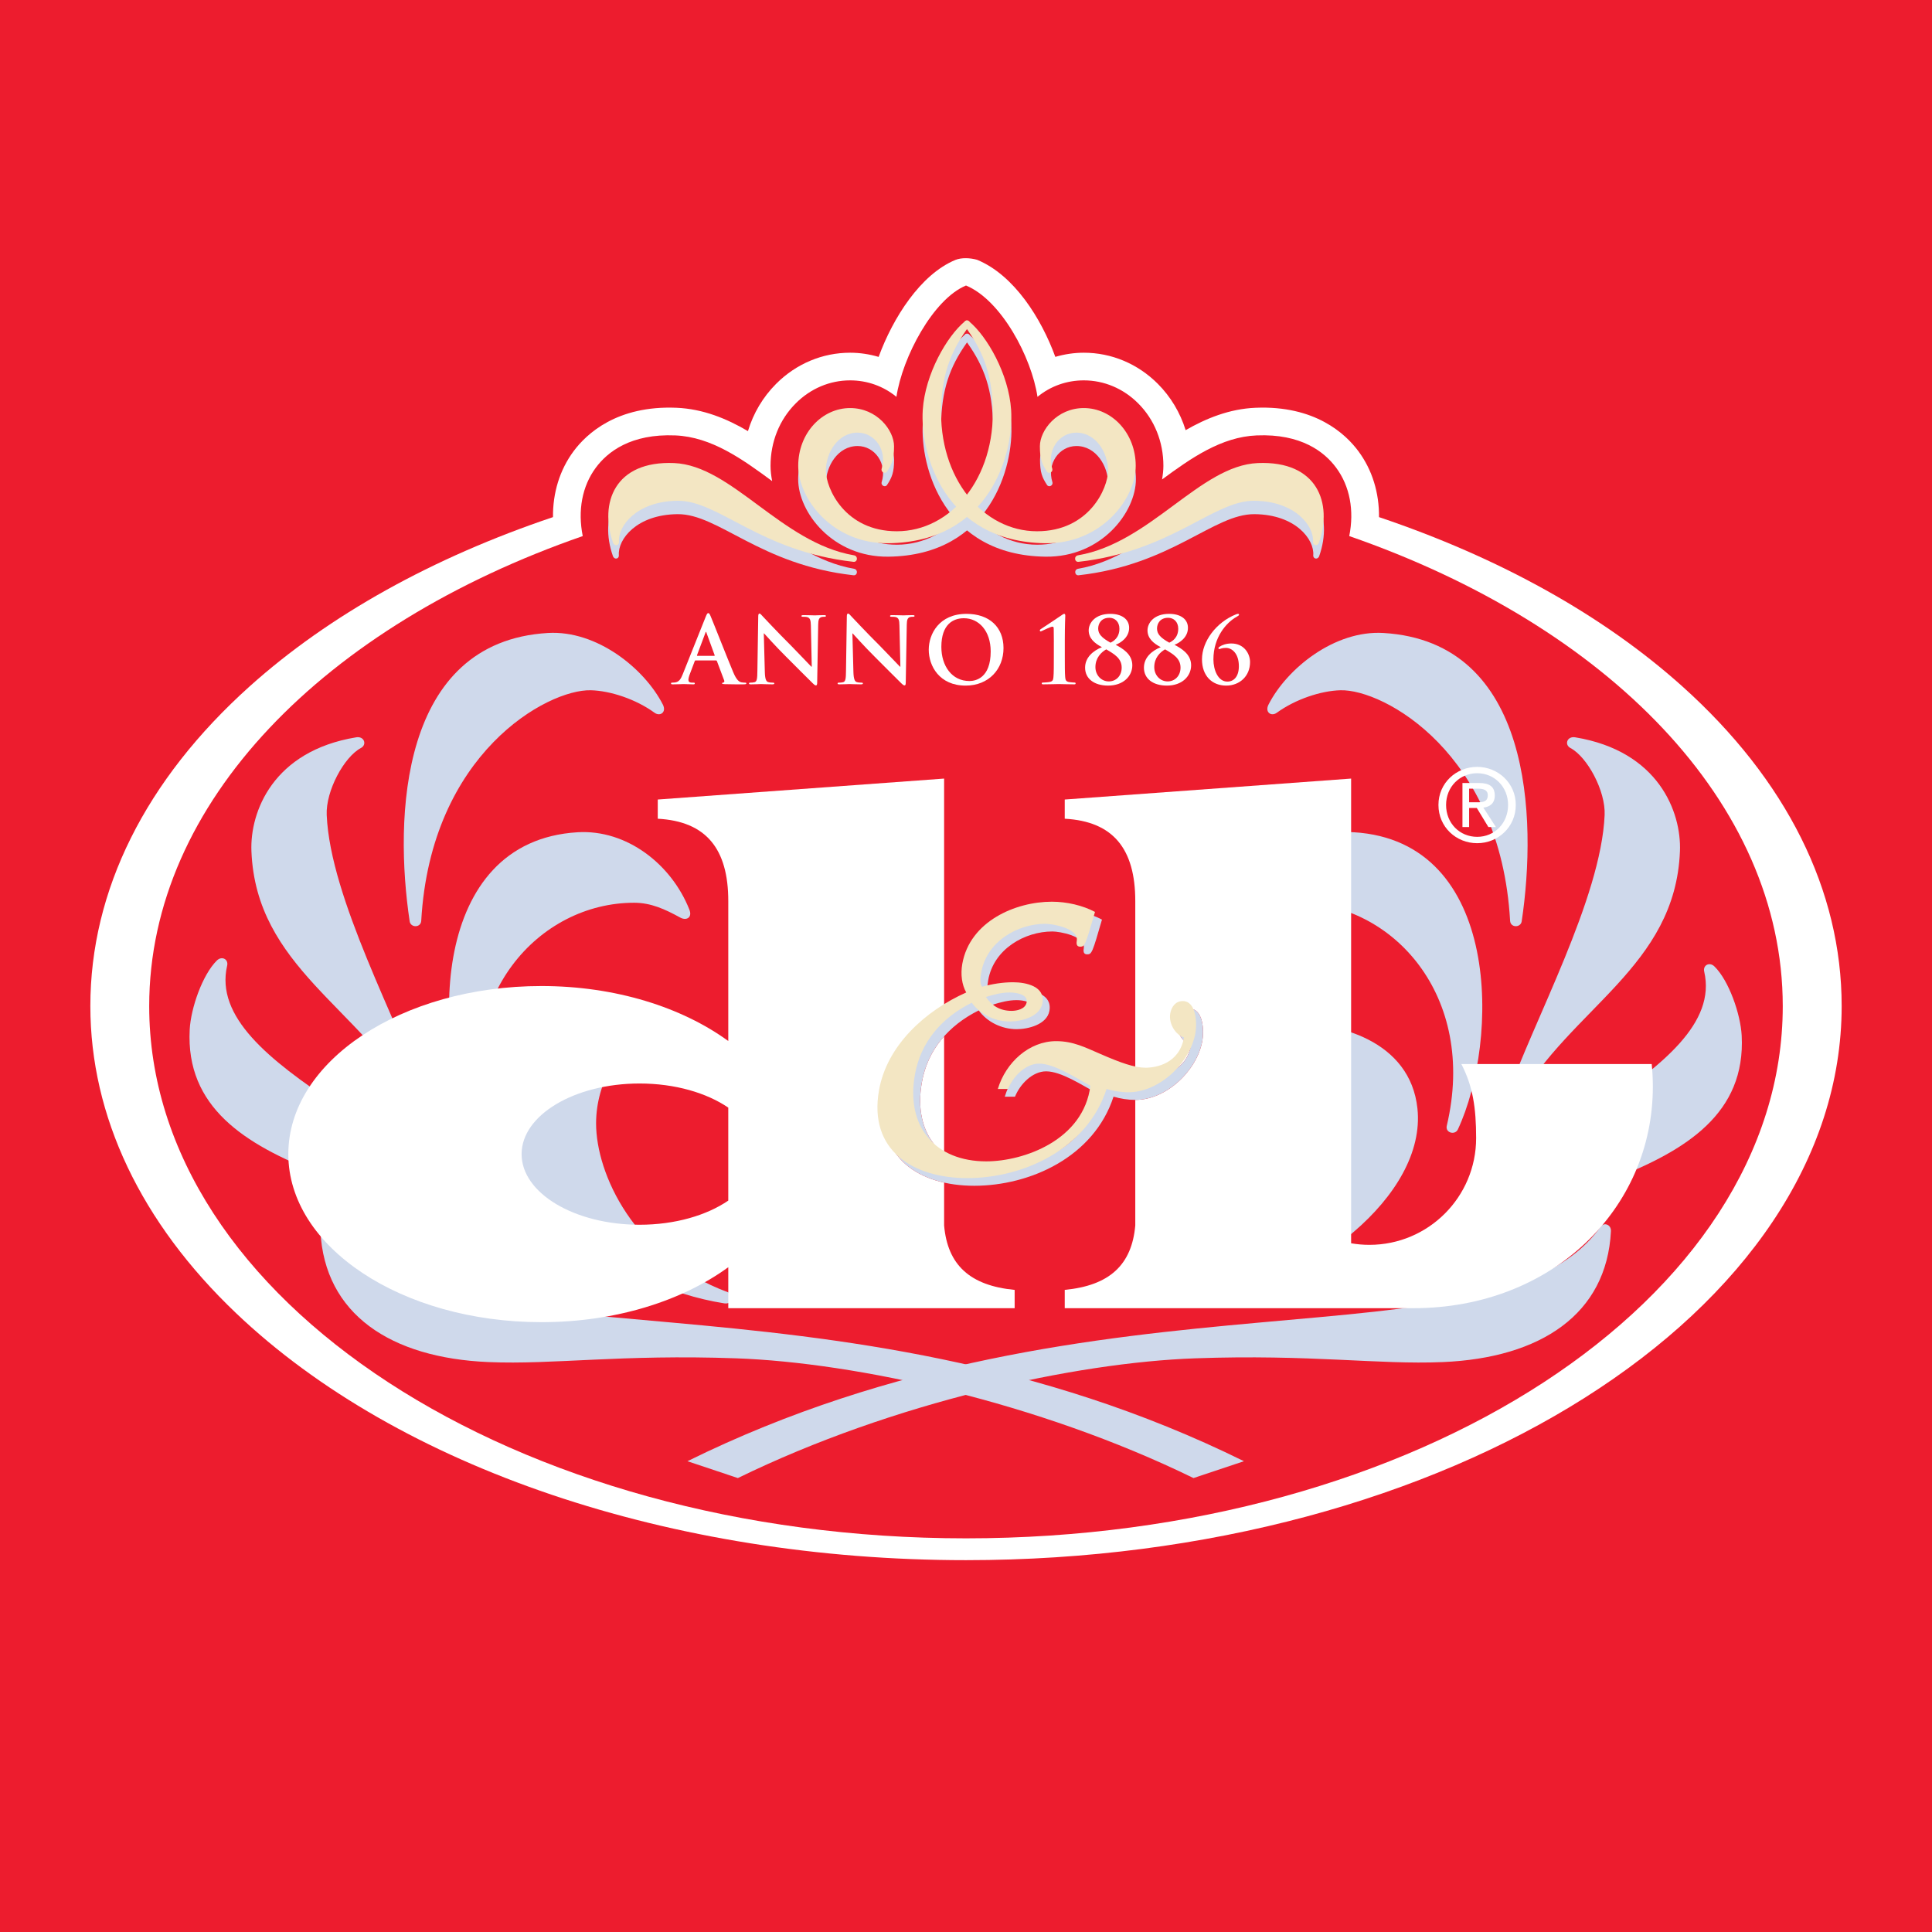
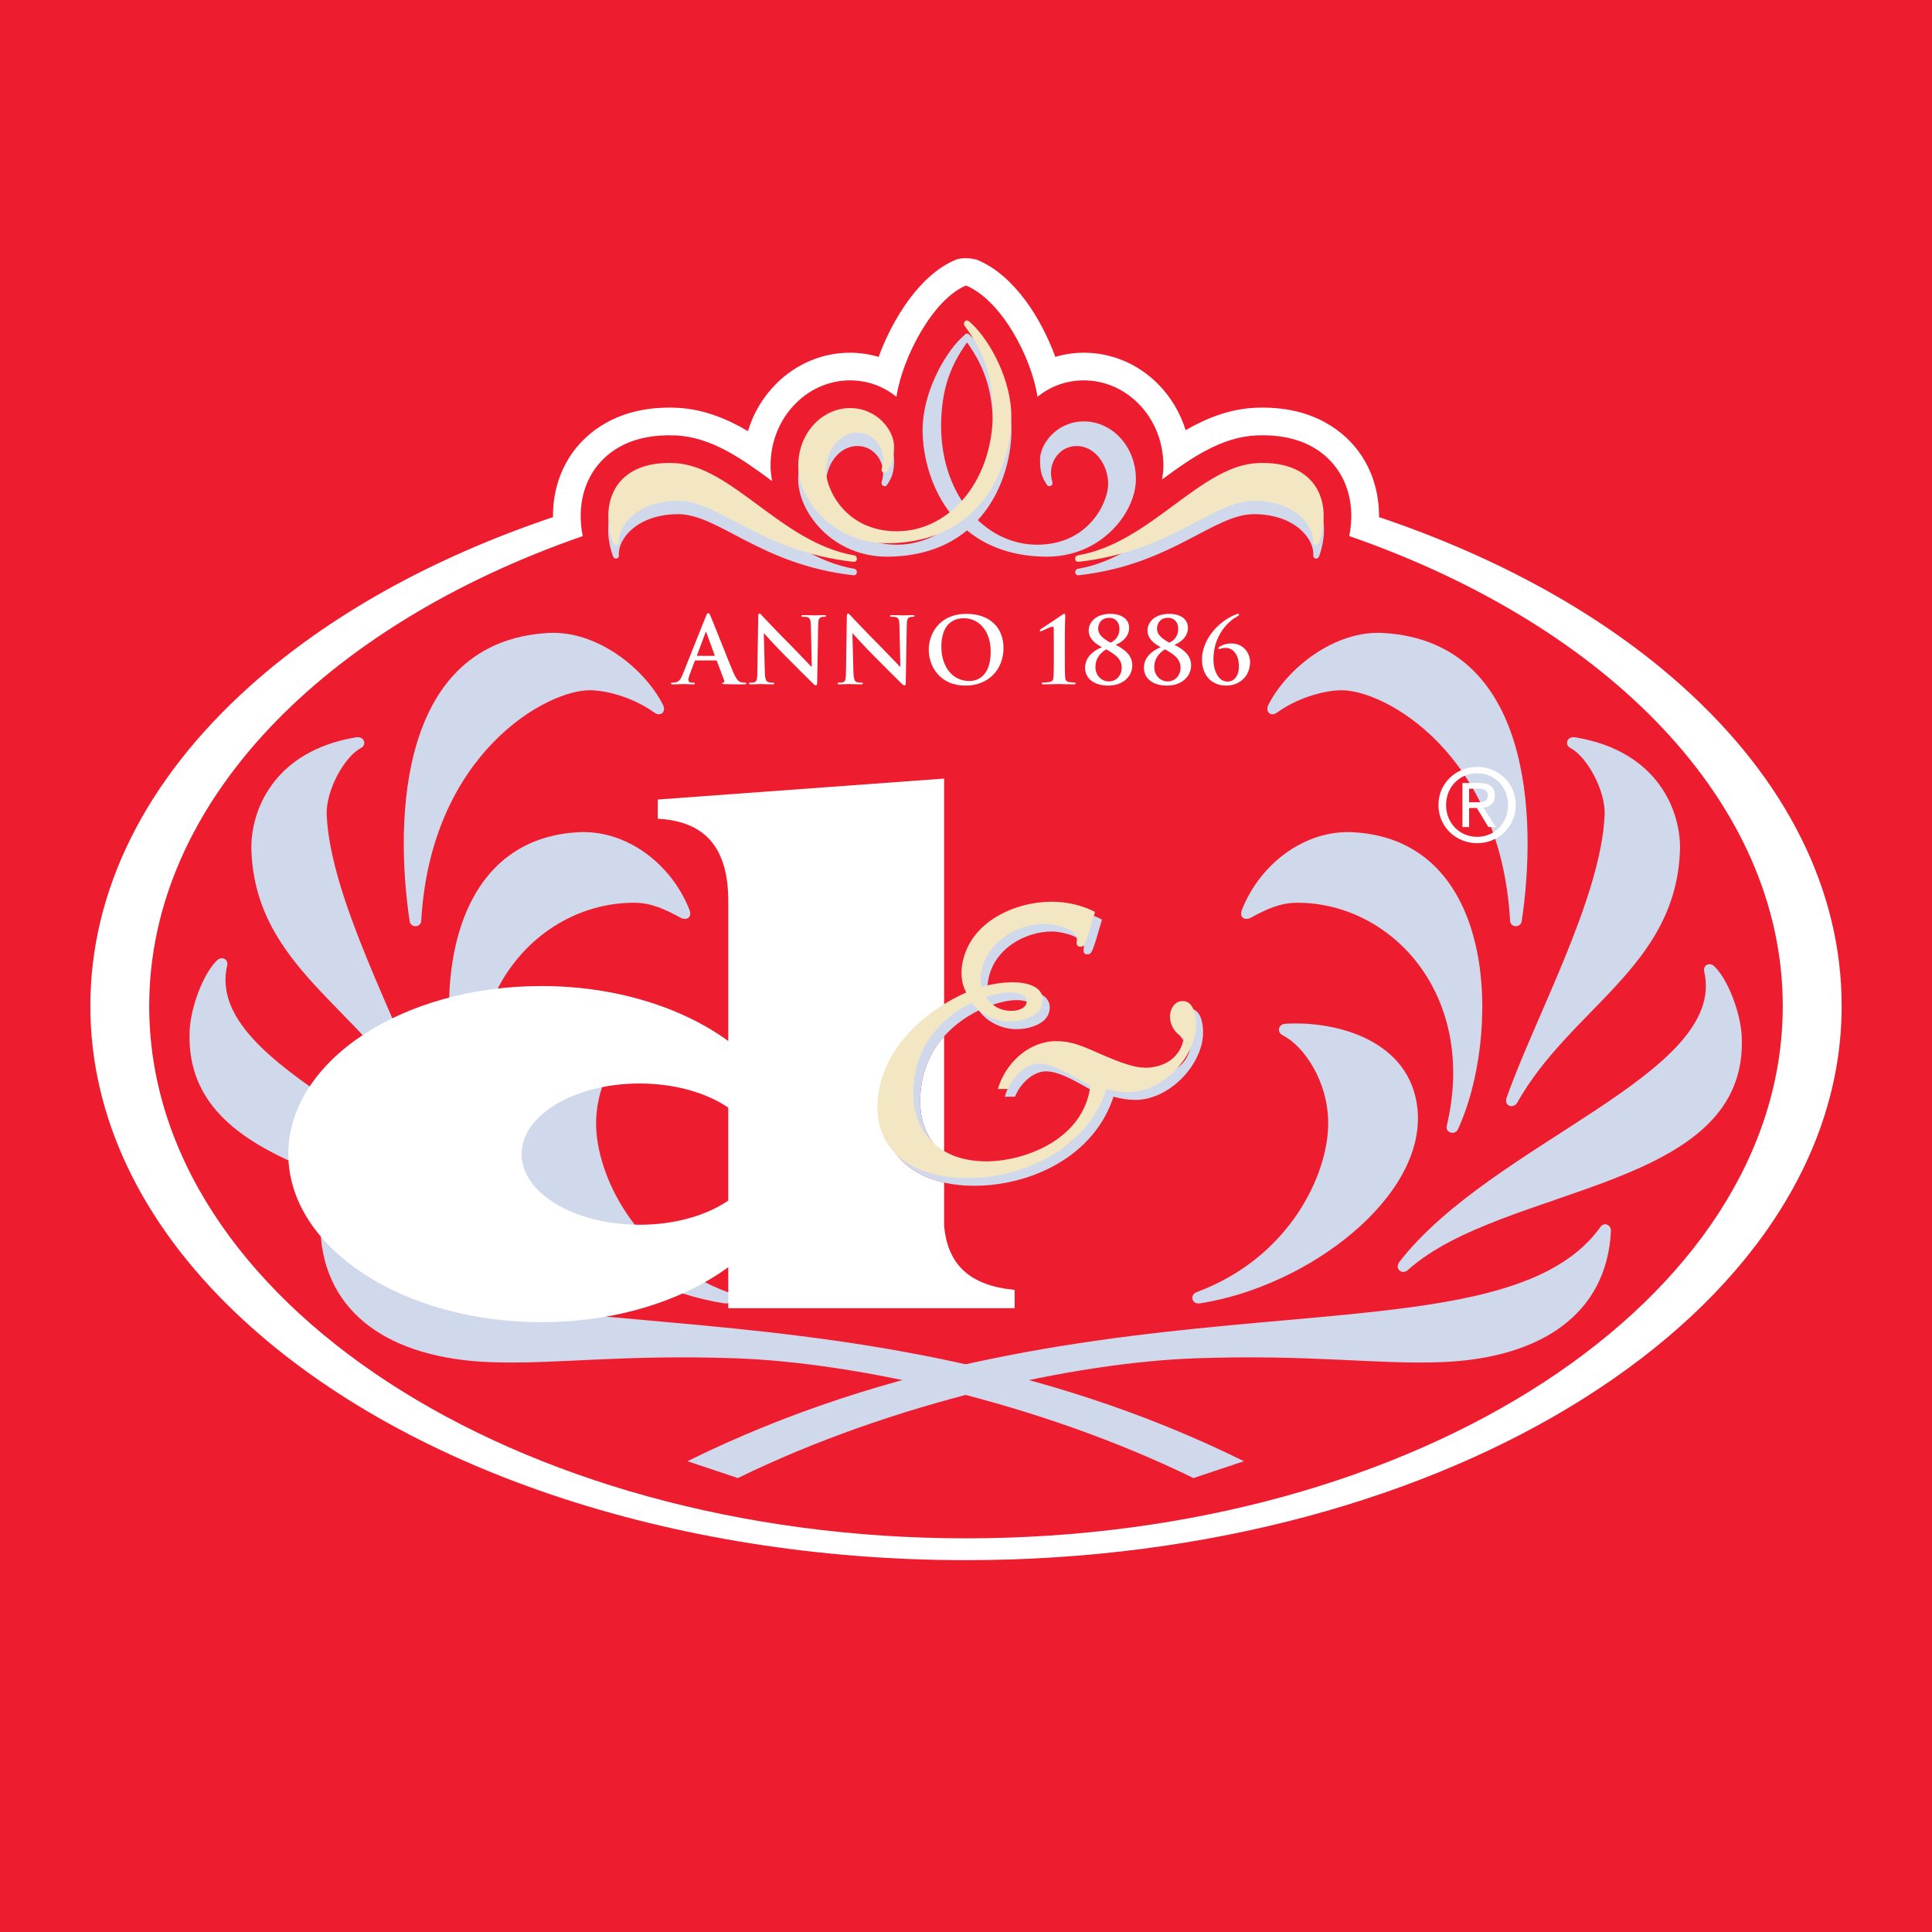
<svg xmlns="http://www.w3.org/2000/svg" version="1.0" id="Layer_1" x="0px" y="0px" width="192.756px" height="192.756px" viewBox="0 0 192.756 192.756" enable-background="new 0 0 192.756 192.756" xml:space="preserve">
  <g>
    <polygon fill-rule="evenodd" clip-rule="evenodd" fill="#ED1C2E" points="0,0 192.756,0 192.756,192.756 0,192.756 0,0  " />
    <path fill-rule="evenodd" clip-rule="evenodd" fill="#FFFFFF" d="M167.831,68.466c-7.91-7.094-18.252-12.835-30.247-16.873   c0.022-2.418-0.666-4.699-2.056-6.575c-1.279-1.728-4.315-4.586-10.271-4.334c-2.603,0.109-4.935,1.064-6.966,2.233   c-0.542-1.743-1.482-3.327-2.782-4.629c-1.999-2-4.62-3.097-7.376-3.097c-0.97,0-1.925,0.146-2.844,0.414   c-1.392-3.815-4.095-8.153-7.8-9.684c-0.691-0.2-1.577-0.233-2.171,0.013c-3.473,1.438-6.229,5.771-7.657,9.674   c-0.917-0.271-1.876-0.417-2.846-0.417c-2.759,0-5.377,1.098-7.376,3.097c-1.325,1.325-2.28,2.943-2.817,4.725   c-2.099-1.235-4.463-2.217-7.125-2.329c-5.955-0.251-8.991,2.607-10.271,4.334c-1.39,1.876-2.078,4.157-2.055,6.575   c-11.998,4.038-22.343,9.779-30.255,16.878C14.514,77.805,9.014,88.837,9.014,100.373c0,10.998,5.037,21.602,14.562,30.664   c16.206,15.418,43.42,24.621,72.804,24.621c48.171,0,87.363-24.801,87.363-55.285C183.742,88.835,178.24,77.802,167.831,68.466   L167.831,68.466z" />
    <path fill-rule="evenodd" clip-rule="evenodd" fill="#ED1C2E" d="M134.615,53.484c0.509-2.542,0.068-4.968-1.309-6.824   c-1.162-1.571-3.485-3.406-7.932-3.219c-3.518,0.148-6.533,2.257-9.436,4.396c0.079-0.456,0.134-0.911,0.134-1.359   c0-2.4-0.894-4.615-2.517-6.236c-1.476-1.479-3.403-2.293-5.423-2.293c-1.712,0-3.327,0.578-4.622,1.644   c-0.594-3.962-3.621-9.657-7.132-11.108c-3.281,1.359-6.347,7.146-6.941,11.108c-1.297-1.065-2.912-1.644-4.622-1.644   c-2.022,0-3.947,0.814-5.423,2.293c-1.623,1.622-2.516,3.836-2.516,6.236c0,0.501,0.064,1.011,0.162,1.523   c-2.972-2.193-6.05-4.407-9.659-4.56c-4.445-0.188-6.77,1.647-7.934,3.219c-1.374,1.856-1.815,4.282-1.305,6.824   c-25.73,8.929-43.254,26.575-43.254,46.896c0,29.322,36.485,53.1,81.493,53.1c45.001,0,81.487-23.777,81.487-53.1   C177.866,80.06,160.346,62.413,134.615,53.484L134.615,53.484z" />
    <path fill-rule="evenodd" clip-rule="evenodd" fill="#CFD9EB" d="M66.131,70.29c0.394,0.77-0.271,1.224-0.827,0.822   c-1.85-1.348-4.406-2.197-6.362-2.245c-4.323-0.105-15.965,6.273-16.915,22.998c-0.04,0.719-1.057,0.709-1.154,0.056   c-1.546-10.301-1.021-27.894,13.796-28.769C59.553,62.866,64.294,66.697,66.131,70.29L66.131,70.29z" />
    <path fill-rule="evenodd" clip-rule="evenodd" fill="#CFD9EB" d="M68.78,90.755c0.318,0.803-0.305,1.123-0.909,0.793   c-1.52-0.832-2.91-1.481-4.606-1.481c-9.469,0-18,9.252-14.918,22.256c0.167,0.703-0.824,0.961-1.106,0.359   c-4.119-8.801-4.422-28.773,10.399-29.649C62.52,82.747,66.984,86.212,68.78,90.755L68.78,90.755z" />
    <path fill-rule="evenodd" clip-rule="evenodd" fill="#CFD9EB" d="M63.759,102.141c0.706,0.043,0.868,0.84,0.253,1.15   c-2.063,1.035-4.54,4.525-4.54,8.797c0,4.996,3.756,13.344,13.144,16.836c0.678,0.254,0.502,1.246-0.36,1.111   c-10.949-1.721-22.611-10.742-21.685-19.439C51.29,103.85,58.528,101.832,63.759,102.141L63.759,102.141z" />
    <path fill-rule="evenodd" clip-rule="evenodd" fill="#CFD9EB" d="M53.077,125.312c0.506,0.654-0.253,1.334-0.837,0.814   c-9.602-8.623-34.135-7.898-33.313-23.406c0.115-2.146,1.274-5.477,2.712-6.891c0.499-0.489,1.172-0.121,1.024,0.512   C20.297,106.566,43.863,113.391,53.077,125.312L53.077,125.312z" />
    <path fill-rule="evenodd" clip-rule="evenodd" fill="#CFD9EB" d="M42.376,109.521c0.294,0.842-0.691,1.141-1.062,0.484   c-5.32-9.445-15.772-13.534-16.229-25.083c-0.156-3.914,2.14-9.994,10.458-11.361c0.795-0.13,1.098,0.734,0.462,1.07   c-1.67,0.885-3.513,4.271-3.409,6.688C32.958,89.652,39.723,101.893,42.376,109.521L42.376,109.521z" />
    <path fill-rule="evenodd" clip-rule="evenodd" fill="#CFD9EB" d="M124.109,145.785c-41.22-20.354-80.62-8.742-91.098-23.379   c-0.366-0.51-1.077-0.217-1.043,0.428c0.421,8.293,7.009,12.65,16.785,13.061c6.445,0.273,13.173-0.787,24.7-0.375   c11.913,0.424,30.094,4.359,45.622,11.947L124.109,145.785L124.109,145.785z" />
    <path fill-rule="evenodd" clip-rule="evenodd" fill="#CFD9EB" d="M126.563,70.29c-0.397,0.77,0.269,1.224,0.823,0.822   c1.854-1.348,4.41-2.197,6.362-2.245c4.323-0.105,15.966,6.273,16.915,22.998c0.041,0.719,1.06,0.709,1.157,0.056   c1.542-10.301,1.021-27.894-13.801-28.769C133.141,62.866,128.398,66.697,126.563,70.29L126.563,70.29z" />
    <path fill-rule="evenodd" clip-rule="evenodd" fill="#CFD9EB" d="M123.914,90.755c-0.319,0.803,0.305,1.123,0.906,0.793   c1.52-0.832,2.91-1.481,4.606-1.481c9.472,0,18,9.252,14.918,22.256c-0.163,0.703,0.827,0.961,1.108,0.359   c4.117-8.801,4.42-28.773-10.398-29.649C130.171,82.747,125.708,86.212,123.914,90.755L123.914,90.755z" />
    <path fill-rule="evenodd" clip-rule="evenodd" fill="#CFD9EB" d="M128.234,102.141c-0.707,0.043-0.87,0.84-0.258,1.15   c2.062,1.035,4.539,4.525,4.539,8.797c0,4.996-3.754,13.344-13.142,16.836c-0.676,0.254-0.501,1.246,0.36,1.111   c10.949-1.721,22.612-10.742,21.685-19.439C140.701,103.85,133.466,101.832,128.234,102.141L128.234,102.141z" />
    <path fill-rule="evenodd" clip-rule="evenodd" fill="#CFD9EB" d="M139.615,125.904c-0.509,0.654,0.253,1.332,0.84,0.811   c9.6-8.619,34.136-7.896,33.313-23.402c-0.117-2.146-1.274-5.475-2.715-6.889c-0.496-0.491-1.17-0.123-1.024,0.51   C172.395,107.156,148.829,113.979,139.615,125.904L139.615,125.904z" />
    <path fill-rule="evenodd" clip-rule="evenodd" fill="#CFD9EB" d="M150.318,109.521c-0.295,0.842,0.688,1.141,1.06,0.484   c5.323-9.445,15.775-13.534,16.231-25.083c0.152-3.914-2.143-9.994-10.458-11.361c-0.801-0.13-1.098,0.734-0.466,1.07   c1.674,0.885,3.515,4.271,3.409,6.688C159.736,89.652,152.972,101.893,150.318,109.521L150.318,109.521z" />
    <path fill-rule="evenodd" clip-rule="evenodd" fill="#CFD9EB" d="M68.585,145.785c41.219-20.354,80.617-8.742,91.097-23.379   c0.363-0.51,1.075-0.217,1.042,0.428c-0.423,8.293-7.008,12.65-16.787,13.061c-6.446,0.273-13.172-0.787-24.699-0.375   c-11.912,0.424-30.092,4.359-45.621,11.947L68.585,145.785L68.585,145.785z" />
-     <path fill-rule="evenodd" clip-rule="evenodd" fill="#FFFFFF" d="M164.791,106.158h-18.992c1.144,2.207,1.475,4.363,1.475,7.389   c0,5.885-4.771,10.652-10.652,10.652c-0.624,0-1.229-0.055-1.821-0.156V77.679l-28.572,2.09v1.915   c4.823,0.261,7.038,2.995,7.038,8.22v32.359c-0.346,3.936-2.572,6-7.038,6.428v1.828h34.78c13.858,0,23.896-9.896,23.896-22.104   C164.904,107.652,164.868,106.9,164.791,106.158L164.791,106.158z" />
    <path fill-rule="evenodd" clip-rule="evenodd" fill="#FFFFFF" d="M94.194,122.264V77.679l-28.569,2.09v1.915   c4.822,0.261,7.036,2.995,7.036,8.22v13.959c-4.617-3.363-11.248-5.486-18.642-5.486c-13.946,0-25.253,7.508-25.253,16.77   c0,9.26,11.307,16.766,25.253,16.766c7.394,0,14.024-2.119,18.642-5.484v4.092h28.571v-1.828   C96.764,128.264,94.537,126.199,94.194,122.264L94.194,122.264z M63.813,122.193c-6.503,0-11.773-3.156-11.773-7.047   c0-3.889,5.27-7.045,11.773-7.045c3.531,0,6.689,0.934,8.847,2.406v9.277C70.502,121.258,67.344,122.193,63.813,122.193   L63.813,122.193z" />
    <path fill-rule="evenodd" clip-rule="evenodd" fill="#FFFFFF" d="M69.395,65.891c-0.046,0-0.064,0.02-0.082,0.072l-0.494,1.308   c-0.092,0.228-0.136,0.448-0.136,0.558c0,0.164,0.082,0.279,0.363,0.279h0.139c0.109,0,0.135,0.02,0.135,0.077   c0,0.074-0.053,0.092-0.153,0.092c-0.292,0-0.687-0.028-0.971-0.028c-0.1,0-0.601,0.028-1.077,0.028   c-0.118,0-0.171-0.018-0.171-0.092c0-0.057,0.036-0.077,0.107-0.077c0.085,0,0.213-0.007,0.284-0.018   c0.42-0.054,0.594-0.361,0.778-0.819l2.292-5.736c0.109-0.266,0.164-0.366,0.256-0.366c0.082,0,0.138,0.082,0.228,0.292   c0.22,0.504,1.681,4.228,2.265,5.615c0.347,0.825,0.612,0.952,0.803,0.998c0.139,0.026,0.277,0.034,0.385,0.034   c0.074,0,0.12,0.01,0.12,0.077c0,0.074-0.083,0.092-0.419,0.092c-0.33,0-0.996,0-1.728-0.018c-0.164-0.01-0.274-0.01-0.274-0.074   c0-0.057,0.036-0.077,0.128-0.084c0.064-0.018,0.128-0.097,0.082-0.21l-0.729-1.935c-0.018-0.044-0.046-0.064-0.092-0.064H69.395   L69.395,65.891z M71.258,65.433c0.046,0,0.056-0.028,0.046-0.054l-0.822-2.254c-0.01-0.039-0.018-0.082-0.045-0.082   c-0.028,0-0.047,0.043-0.054,0.082l-0.843,2.247c-0.008,0.033,0,0.062,0.036,0.062H71.258L71.258,65.433z" />
    <path fill-rule="evenodd" clip-rule="evenodd" fill="#FFFFFF" d="M76.307,67.032c0.015,0.714,0.135,0.953,0.317,1.014   c0.156,0.054,0.33,0.061,0.476,0.061c0.1,0,0.156,0.02,0.156,0.077c0,0.074-0.084,0.092-0.213,0.092   c-0.594,0-0.957-0.028-1.131-0.028c-0.082,0-0.512,0.028-0.985,0.028c-0.121,0-0.203-0.01-0.203-0.092   c0-0.057,0.057-0.077,0.146-0.077c0.121,0,0.285-0.007,0.413-0.044c0.235-0.071,0.274-0.335,0.281-1.131l0.085-5.405   c0-0.184,0.025-0.312,0.118-0.312c0.1,0,0.181,0.117,0.338,0.285c0.11,0.114,1.497,1.604,2.83,2.927   c0.623,0.623,1.853,1.938,2.009,2.086h0.046l-0.089-4.103c-0.01-0.558-0.093-0.729-0.313-0.824   c-0.135-0.051-0.355-0.051-0.483-0.051c-0.11,0-0.146-0.025-0.146-0.082c0-0.074,0.101-0.082,0.239-0.082   c0.473,0,0.913,0.025,1.105,0.025c0.1,0,0.445-0.025,0.893-0.025c0.121,0,0.209,0.008,0.209,0.082c0,0.057-0.053,0.082-0.164,0.082   c-0.092,0-0.164,0-0.273,0.025c-0.256,0.075-0.33,0.266-0.338,0.778l-0.1,5.761c0,0.202-0.039,0.284-0.12,0.284   c-0.1,0-0.211-0.097-0.31-0.2c-0.576-0.55-1.746-1.746-2.695-2.687c-0.995-0.985-2.009-2.127-2.173-2.301h-0.028L76.307,67.032   L76.307,67.032z" />
    <path fill-rule="evenodd" clip-rule="evenodd" fill="#FFFFFF" d="M85.145,67.032c0.018,0.714,0.138,0.953,0.319,1.014   c0.156,0.054,0.327,0.061,0.476,0.061c0.1,0,0.154,0.02,0.154,0.077c0,0.074-0.082,0.092-0.21,0.092   c-0.593,0-0.959-0.028-1.131-0.028c-0.084,0-0.512,0.028-0.988,0.028c-0.118,0-0.2-0.01-0.2-0.092c0-0.057,0.054-0.077,0.146-0.077   c0.117,0,0.285-0.007,0.41-0.044c0.238-0.071,0.276-0.335,0.284-1.131l0.082-5.405c0-0.184,0.029-0.312,0.118-0.312   c0.103,0,0.185,0.117,0.341,0.285c0.11,0.114,1.497,1.604,2.831,2.927c0.619,0.623,1.856,1.938,2.009,2.086h0.046l-0.095-4.103   c-0.008-0.558-0.087-0.729-0.307-0.824c-0.138-0.051-0.355-0.051-0.486-0.051c-0.107,0-0.144-0.025-0.144-0.082   c0-0.074,0.1-0.082,0.236-0.082c0.474,0,0.913,0.025,1.105,0.025c0.1,0,0.448-0.025,0.893-0.025c0.121,0,0.213,0.008,0.213,0.082   c0,0.057-0.055,0.082-0.167,0.082c-0.09,0-0.162,0-0.274,0.025c-0.256,0.075-0.327,0.266-0.337,0.778L90.367,68.1   c0,0.202-0.035,0.284-0.12,0.284c-0.097,0-0.209-0.097-0.31-0.2c-0.573-0.55-1.742-1.746-2.692-2.687   c-0.995-0.985-2.009-2.127-2.176-2.301h-0.025L85.145,67.032L85.145,67.032z" />
    <path fill-rule="evenodd" clip-rule="evenodd" fill="#FFFFFF" d="M92.661,64.822c0-1.562,1.032-3.578,3.77-3.578   c2.274,0,3.689,1.326,3.689,3.414c0,2.091-1.461,3.745-3.782,3.745C93.72,68.402,92.661,66.438,92.661,64.822L92.661,64.822z    M98.841,64.995c0-2.044-1.176-3.314-2.677-3.314c-1.049,0-2.245,0.586-2.245,2.859c0,1.898,1.05,3.406,2.802,3.406   C97.362,67.946,98.841,67.634,98.841,64.995L98.841,64.995z" />
    <path fill-rule="evenodd" clip-rule="evenodd" fill="#FFFFFF" d="M105.143,64.046c0-0.492-0.011-0.886-0.011-1.196   c0-0.222,0-0.327-0.136-0.327c-0.172,0-0.86,0.353-1.06,0.435c-0.046,0.018-0.092,0.039-0.126,0.039   c-0.027,0-0.065-0.046-0.065-0.103c0-0.054,0.043-0.097,0.092-0.125c0.033-0.021,1.778-1.171,2.109-1.408   c0.07-0.053,0.166-0.117,0.237-0.117c0.082,0,0.1,0.1,0.1,0.189c0,0.077-0.046,0.977-0.046,2.377v1.687   c0,0.878,0,1.653,0.036,2.056c0.028,0.291,0.074,0.432,0.368,0.494c0.134,0.027,0.53,0.054,0.602,0.054   c0.033,0,0.071,0.027,0.071,0.092c0,0.066-0.046,0.084-0.143,0.084c-0.699,0-1.282-0.028-1.528-0.028   c-0.21,0-0.977,0.028-1.561,0.028c-0.1,0-0.146-0.018-0.146-0.084c0-0.064,0.036-0.092,0.074-0.092   c0.101,0,0.559-0.026,0.729-0.064c0.284-0.061,0.341-0.192,0.364-0.483c0.038-0.402,0.038-1.178,0.038-2.056V64.046L105.143,64.046   z" />
    <path fill-rule="evenodd" clip-rule="evenodd" fill="#FFFFFF" d="M108.26,66.613c0-1.014,0.793-1.688,1.681-2.045   c-0.757-0.394-1.322-0.898-1.322-1.674c0-0.712,0.608-1.65,2.162-1.65c1.113,0,1.873,0.512,1.873,1.394   c0,0.963-0.842,1.5-1.343,1.692c0.646,0.346,1.66,0.911,1.66,2.045c0,1.077-0.885,2.027-2.418,2.027   C109.201,68.402,108.26,67.737,108.26,66.613L108.26,66.613z M110.624,67.985c0.715,0,1.287-0.54,1.287-1.382   c0-0.914-0.729-1.343-1.542-1.817c-0.492,0.284-1.079,0.842-1.079,1.771C109.29,67.37,109.885,67.985,110.624,67.985   L110.624,67.985z M110.681,61.636c-0.796,0-1.116,0.565-1.116,1.077c0,0.568,0.397,0.941,1.227,1.407   c0.263-0.121,0.893-0.476,0.893-1.397C111.684,62.037,111.229,61.636,110.681,61.636L110.681,61.636z" />
    <path fill-rule="evenodd" clip-rule="evenodd" fill="#FFFFFF" d="M114.13,66.613c0-1.014,0.794-1.688,1.677-2.045   c-0.758-0.394-1.32-0.898-1.32-1.674c0-0.712,0.608-1.65,2.162-1.65c1.116,0,1.873,0.512,1.873,1.394   c0,0.963-0.842,1.5-1.343,1.692c0.646,0.346,1.66,0.911,1.66,2.045c0,1.077-0.885,2.027-2.418,2.027   C115.067,68.402,114.13,67.737,114.13,66.613L114.13,66.613z M116.495,67.985c0.712,0,1.287-0.54,1.287-1.382   c0-0.914-0.731-1.343-1.543-1.817c-0.494,0.284-1.078,0.842-1.078,1.771C115.161,67.37,115.753,67.985,116.495,67.985   L116.495,67.985z M116.549,61.636c-0.796,0-1.113,0.565-1.113,1.077c0,0.568,0.389,0.941,1.224,1.407   c0.263-0.121,0.893-0.476,0.893-1.397C117.552,62.037,117.097,61.636,116.549,61.636L116.549,61.636z" />
    <path fill-rule="evenodd" clip-rule="evenodd" fill="#FFFFFF" d="M119.922,65.781c0-1.782,1.407-3.691,3.388-4.484   c0.083-0.038,0.157-0.054,0.203-0.054c0.054,0,0.107,0.025,0.107,0.082c0,0.082-0.126,0.146-0.228,0.202   c-1.07,0.599-2.329,2.081-2.329,4.262c0,1.07,0.469,2.214,1.39,2.214c0.627,0,1.149-0.477,1.149-1.536   c0-1.269-0.684-1.827-1.288-1.827c-0.228,0-0.345,0.028-0.473,0.062c-0.075,0.02-0.153,0.056-0.202,0.056   c-0.037,0-0.074-0.028-0.074-0.089c0-0.064,0.049-0.1,0.103-0.139c0.272-0.189,0.683-0.33,1.185-0.33   c1.287,0,1.865,1.042,1.865,1.855c0,1.417-1.052,2.348-2.385,2.348C120.931,68.402,119.922,67.434,119.922,65.781L119.922,65.781z" />
    <path fill-rule="evenodd" clip-rule="evenodd" fill="#ED1C2E" d="M100.249,109.412c0.796-2.654,3.13-4.773,5.819-4.773   c1.718,0,2.949,0.652,4.39,1.264c2.045,0.896,3.424,1.389,4.527,1.389c1.06,0,3.376-0.408,3.839-3.021   c-0.814-0.246-1.559-1.346-1.369-2.408c0.11-0.609,0.501-1.221,1.236-1.221c1.346,0,1.453,2.16,1.271,3.182   c-0.535,3.02-3.616,5.914-6.677,5.914c-0.773,0-1.487-0.121-2.188-0.324c-1.965,6.037-8.346,8.891-13.894,8.891   c-5.426,0-9.871-2.771-8.81-8.771c0.789-4.445,4.586-7.912,8.704-9.748c-0.435-0.775-0.581-1.797-0.389-2.855   c0.748-4.243,5.297-6.201,8.926-6.201c1.514,0,3.079,0.365,4.31,1.019c-0.952,3.304-1.021,3.467-1.474,3.467   c-0.24,0-0.425-0.123-0.346-0.57c0.226-1.264-2.429-1.712-3.122-1.712c-2.774,0-5.86,1.753-6.408,4.852   c-0.096,0.533-0.148,1.062,0.074,1.428c1.026-0.283,2.078-0.447,3.097-0.447c1.306,0,3.235,0.41,2.936,2.084   c-0.246,1.385-2.16,1.832-3.264,1.832c-1.509,0-2.968-0.73-3.788-1.875c-3.037,1.512-5.107,3.957-5.676,7.182   c-0.927,5.219,2.057,8.646,7.117,8.646c3.752,0,9.717-2.121,10.393-7.545c-1.527-0.818-3.605-2.203-5.115-2.203   c-1.349,0-2.592,1.264-3.102,2.529H100.249L100.249,109.412z M101.628,101.619c0.491,0,1.377-0.164,1.5-0.857   c0.144-0.816-1.093-0.979-1.707-0.979c-0.772,0-1.584,0.205-2.359,0.449C99.643,101.09,100.445,101.619,101.628,101.619   L101.628,101.619z" />
    <path fill-rule="evenodd" clip-rule="evenodd" fill="#CFD9EB" d="M100.249,109.412c0.796-2.654,3.13-4.773,5.819-4.773   c1.718,0,2.949,0.652,4.39,1.264c2.045,0.896,3.424,1.389,4.527,1.389c1.06,0,3.376-0.408,3.839-3.021   c-0.814-0.246-1.559-1.346-1.369-2.408c0.11-0.609,0.501-1.221,1.236-1.221c1.346,0,1.453,2.16,1.271,3.182   c-0.535,3.02-3.616,5.914-6.677,5.914c-0.773,0-1.487-0.121-2.188-0.324c-1.965,6.037-8.346,8.891-13.894,8.891   c-5.426,0-9.871-2.771-8.81-8.771c0.789-4.445,4.586-7.912,8.704-9.748c-0.435-0.775-0.581-1.797-0.389-2.855   c0.748-4.243,5.297-6.201,8.926-6.201c1.514,0,3.079,0.365,4.31,1.019c-0.952,3.304-1.021,3.467-1.474,3.467   c-0.24,0-0.425-0.123-0.346-0.57c0.226-1.264-2.429-1.712-3.122-1.712c-2.774,0-5.86,1.753-6.408,4.852   c-0.096,0.533-0.148,1.062,0.074,1.428c1.026-0.283,2.078-0.447,3.097-0.447c1.306,0,3.235,0.41,2.936,2.084   c-0.246,1.385-2.16,1.832-3.264,1.832c-1.509,0-2.968-0.73-3.788-1.875c-3.037,1.512-5.107,3.957-5.676,7.182   c-0.927,5.219,2.057,8.646,7.117,8.646c3.752,0,9.717-2.121,10.393-7.545c-1.527-0.818-3.605-2.203-5.115-2.203   c-1.349,0-2.592,1.264-3.102,2.529H100.249L100.249,109.412z M101.628,101.619c0.491,0,1.377-0.164,1.5-0.857   c0.144-0.816-1.093-0.979-1.707-0.979c-0.772,0-1.584,0.205-2.359,0.449C99.643,101.09,100.445,101.619,101.628,101.619   L101.628,101.619z" />
    <path fill-rule="evenodd" clip-rule="evenodd" fill="#CFD9EB" d="M107.568,56.745c-0.436,0.074-0.36,0.696,0.049,0.649   c9.323-1.043,13.466-6.134,17.552-6.096c4.084,0.039,5.98,2.513,5.854,4.1c-0.027,0.371,0.456,0.481,0.597,0.077   c1.38-3.92-0.141-8.192-6.104-7.941C119.767,47.777,114.798,55.508,107.568,56.745L107.568,56.745z" />
    <path fill-rule="evenodd" clip-rule="evenodd" fill="#CFD9EB" d="M85.2,56.745c0.438,0.074,0.362,0.696-0.051,0.649   c-9.321-1.043-13.462-6.134-17.549-6.096c-4.085,0.039-5.979,2.513-5.856,4.1c0.028,0.371-0.453,0.481-0.596,0.077   c-1.377-3.92,0.141-8.192,6.104-7.941C73.005,47.777,77.97,55.508,85.2,56.745L85.2,56.745z" />
    <path fill-rule="evenodd" clip-rule="evenodd" fill="#CFD9EB" d="M96.722,33.832c0.189-0.256-0.081-0.748-0.453-0.44   c-1.783,1.474-3.961,5.238-4.199,8.839c-0.285,4.3,2.09,13.18,12.25,13.309c5.579,0.069,9.009-4.44,9.009-7.726   c0-3.284-2.393-5.771-5.183-5.771c-2.685,0-4.382,2.221-4.382,3.818c0,1.244,0.195,1.764,0.696,2.521   c0.197,0.299,0.638,0.039,0.538-0.278c-0.576-1.837,0.673-3.604,2.4-3.604c1.966,0,3.166,2.011,3.166,3.788   c0,1.775-1.904,6.057-7.087,6.057c-5.367,0-9.851-5.246-9.571-12.504C94.04,38.381,95.002,36.147,96.722,33.832L96.722,33.832z" />
    <path fill-rule="evenodd" clip-rule="evenodd" fill="#CFD9EB" d="M96.239,33.832c-0.184-0.256,0.084-0.748,0.456-0.44   c1.786,1.474,3.962,5.238,4.196,8.839c0.285,4.3-2.088,13.18-12.249,13.309c-5.579,0.069-9.008-4.44-9.008-7.726   c0-3.284,2.393-5.771,5.183-5.771c2.685,0,4.387,2.221,4.387,3.818c0,1.244-0.202,1.764-0.702,2.521   c-0.196,0.299-0.637,0.039-0.538-0.278c0.576-1.837-0.672-3.604-2.4-3.604c-1.966,0-3.167,2.011-3.167,3.788   c0,1.775,1.904,6.057,7.087,6.057c5.366,0,9.85-5.246,9.572-12.504C98.921,38.381,97.961,36.147,96.239,33.832L96.239,33.832z" />
    <path fill-rule="evenodd" clip-rule="evenodd" fill="#F3E6C3" d="M107.556,55.403c-0.435,0.075-0.361,0.697,0.051,0.65   c9.313-1.041,13.452-6.129,17.539-6.091c4.079,0.039,5.976,2.515,5.851,4.098c-0.027,0.371,0.455,0.479,0.596,0.077   c1.377-3.919-0.141-8.19-6.102-7.937C119.743,46.444,114.78,54.17,107.556,55.403L107.556,55.403z" />
    <path fill-rule="evenodd" clip-rule="evenodd" fill="#F3E6C3" d="M85.2,55.403c0.438,0.075,0.362,0.697-0.051,0.65   c-9.314-1.041-13.454-6.129-17.537-6.091c-4.084,0.039-5.978,2.515-5.855,4.098c0.03,0.371-0.454,0.479-0.595,0.077   c-1.376-3.919,0.141-8.19,6.099-7.937C73.013,46.444,77.976,54.17,85.2,55.403L85.2,55.403z" />
-     <path fill-rule="evenodd" clip-rule="evenodd" fill="#F3E6C3" d="M96.714,32.505c0.19-0.252-0.08-0.744-0.453-0.439   c-1.781,1.474-3.959,5.235-4.197,8.834c-0.281,4.298,2.094,13.17,12.243,13.3c5.577,0.07,9.004-4.438,9.004-7.721   c0-3.283-2.391-5.766-5.178-5.766c-2.682,0-4.384,2.217-4.384,3.813c0,1.244,0.199,1.764,0.701,2.521   c0.197,0.297,0.633,0.039,0.535-0.279c-0.576-1.837,0.676-3.603,2.397-3.603c1.966,0,3.166,2.011,3.166,3.787   s-1.904,6.053-7.084,6.053c-5.362,0-9.843-5.244-9.562-12.494C94.035,37.051,94.995,34.819,96.714,32.505L96.714,32.505z" />
    <path fill-rule="evenodd" clip-rule="evenodd" fill="#F3E6C3" d="M96.234,32.505c-0.19-0.252,0.081-0.744,0.452-0.439   c1.785,1.474,3.958,5.235,4.195,8.834c0.284,4.298-2.086,13.17-12.241,13.3c-5.577,0.07-9.001-4.438-9.001-7.721   c0-3.283,2.388-5.766,5.178-5.766c2.682,0,4.382,2.217,4.382,3.813c0,1.244-0.197,1.764-0.699,2.521   c-0.197,0.297-0.638,0.039-0.536-0.279c0.574-1.837-0.675-3.603-2.4-3.603c-1.966,0-3.164,2.011-3.164,3.787   s1.901,6.053,7.079,6.053c5.364,0,9.845-5.244,9.566-12.494C98.91,37.051,97.953,34.819,96.234,32.505L96.234,32.505z" />
    <path fill-rule="evenodd" clip-rule="evenodd" fill="#F3E6C3" d="M99.553,108.648c0.796-2.654,3.128-4.773,5.822-4.773   c1.712,0,2.943,0.65,4.384,1.266c2.045,0.895,3.428,1.385,4.528,1.385c1.062,0,3.381-0.408,3.838-3.018   c-0.811-0.246-1.553-1.346-1.367-2.406c0.108-0.613,0.505-1.225,1.24-1.225c1.343,0,1.45,2.164,1.271,3.18   c-0.537,3.023-3.622,5.918-6.68,5.918c-0.775,0-1.487-0.125-2.186-0.326c-1.966,6.037-8.346,8.891-13.894,8.891   c-5.429,0-9.872-2.773-8.81-8.77c0.786-4.449,4.583-7.916,8.701-9.75c-0.433-0.773-0.578-1.795-0.392-2.855   c0.753-4.243,5.301-6.201,8.933-6.201c1.506,0,3.072,0.369,4.307,1.019c-0.955,3.304-1.023,3.468-1.469,3.468   c-0.249,0-0.428-0.123-0.351-0.574c0.225-1.264-2.429-1.709-3.123-1.709c-2.773,0-5.86,1.752-6.408,4.852   c-0.095,0.529-0.148,1.062,0.074,1.43C99.002,98.164,100.05,98,101.07,98c1.306,0,3.233,0.408,2.936,2.08   c-0.243,1.389-2.163,1.836-3.263,1.836c-1.508,0-2.972-0.734-3.788-1.875c-3.041,1.508-5.105,3.955-5.676,7.18   c-0.924,5.221,2.057,8.648,7.118,8.648c3.751,0,9.718-2.123,10.393-7.549c-1.527-0.814-3.608-2.203-5.118-2.203   c-1.347,0-2.588,1.266-3.1,2.531H99.553L99.553,108.648z M100.935,100.854c0.486,0,1.375-0.162,1.494-0.855   c0.146-0.816-1.092-0.979-1.698-0.979c-0.779,0-1.59,0.203-2.367,0.449C98.944,100.324,99.747,100.854,100.935,100.854   L100.935,100.854z" />
    <path fill-rule="evenodd" clip-rule="evenodd" fill="#FFFFFF" d="M143.514,80.31c0-2.188,1.771-3.798,3.866-3.798   c2.073,0,3.85,1.61,3.85,3.798c0,2.204-1.776,3.816-3.85,3.816C145.284,84.126,143.514,82.514,143.514,80.31L143.514,80.31z    M147.38,83.492c1.723,0,3.082-1.352,3.082-3.182c0-1.804-1.359-3.166-3.082-3.166c-1.742,0-3.104,1.362-3.104,3.166   C144.275,82.14,145.638,83.492,147.38,83.492L147.38,83.492z M146.574,82.514h-0.665v-4.393h1.671c1.039,0,1.554,0.385,1.554,1.249   c0,0.786-0.494,1.129-1.14,1.208l1.252,1.936h-0.75l-1.156-1.902h-0.766V82.514L146.574,82.514z M147.373,80.044   c0.561,0,1.064-0.036,1.064-0.711c0-0.545-0.494-0.646-0.957-0.646h-0.906v1.357H147.373L147.373,80.044z" />
  </g>
</svg>